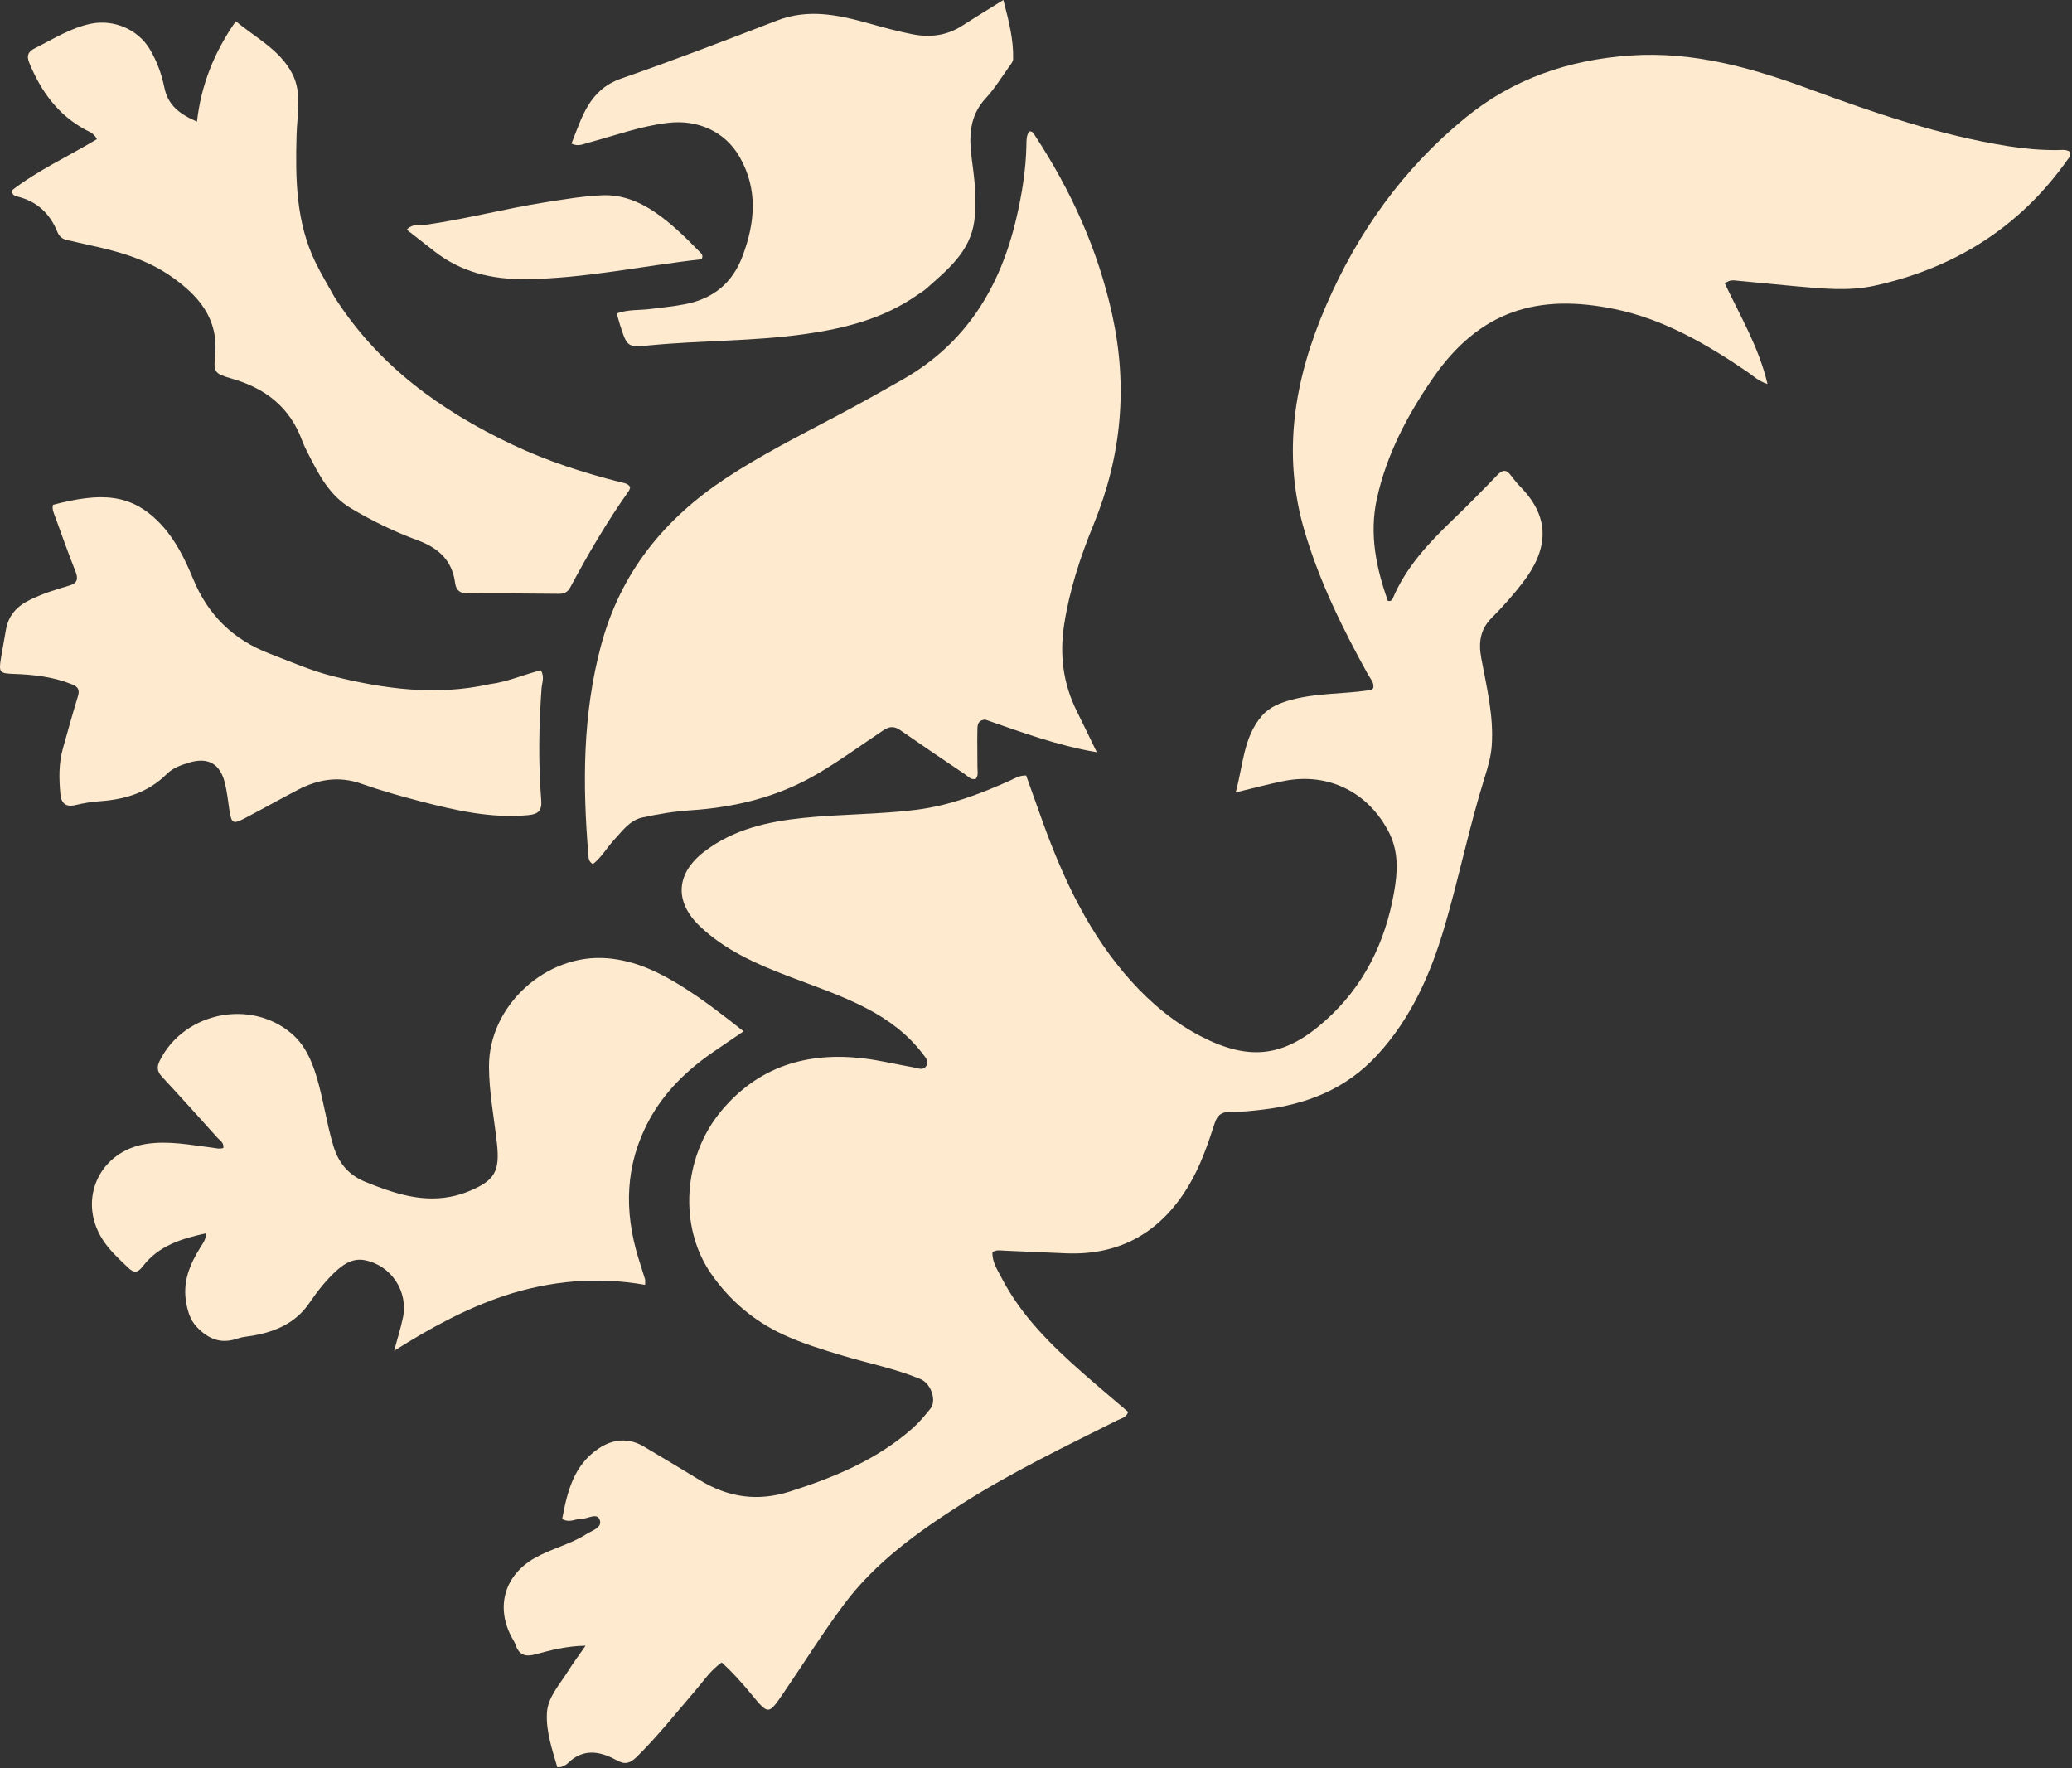
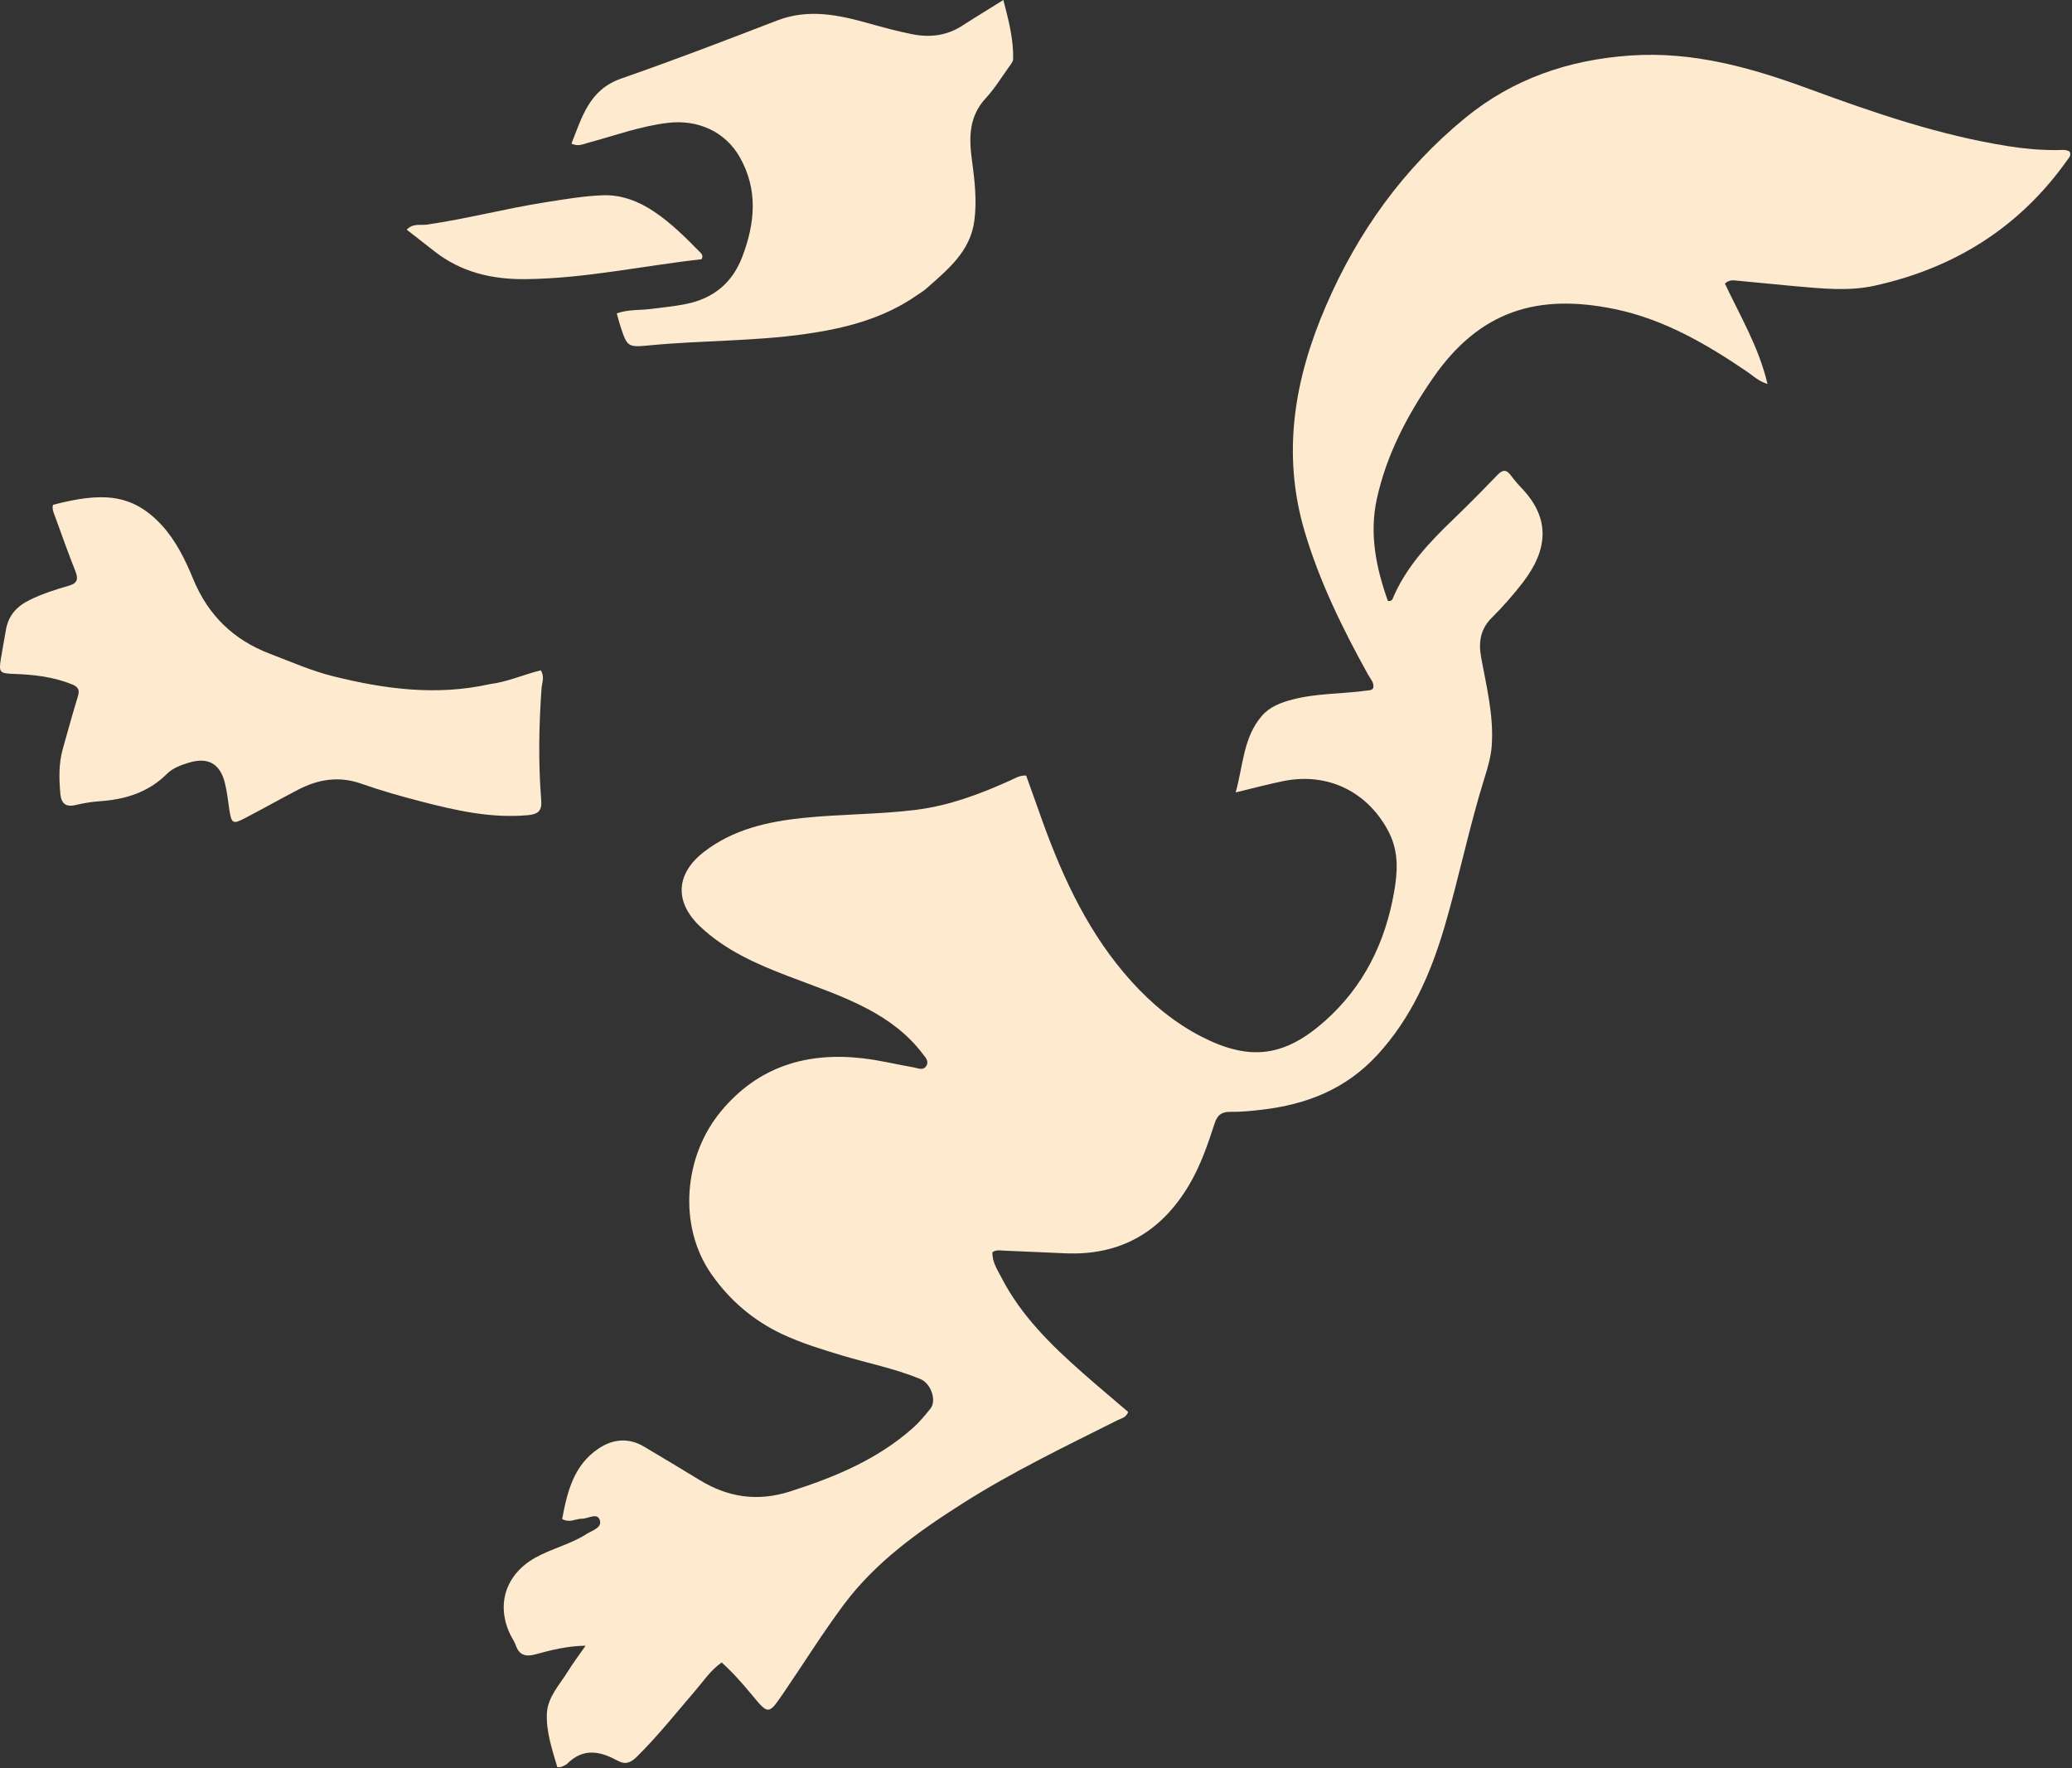
<svg xmlns="http://www.w3.org/2000/svg" width="927" height="791" viewBox="0 0 927 791" fill="none">
  <rect x="0" y="0" width="927" height="791" fill="#333333" stroke="none" />
  <g clip-path="url(#clip0_1_2)">
    <path d="M621.586 372.702C612.312 354.343 594.295 345.445 574.462 349.366C567.644 350.715 560.924 352.555 552.83 354.489C556.241 342.255 556.221 329.985 564.484 320.327C568.112 316.086 573.089 314.276 578.342 312.906C589.23 310.068 600.487 310.483 611.516 308.928C612.48 308.792 613.553 308.948 614.388 307.794C614.899 305.397 613.093 303.652 612.005 301.687C600.69 281.252 590.417 260.384 583.728 237.873C573.314 202.823 579.128 169.425 593.265 136.72C607.457 103.888 627.72 75.549 655.445 52.814C676.905 35.216 701.894 26.731 729.412 24.829C757.374 22.896 783.485 30.249 809.297 39.754C838.367 50.459 867.659 60.511 898.408 65.385C905.636 66.531 912.942 67.196 920.291 67.137C922.232 67.122 924.275 66.75 925.931 67.819C926.786 69.609 925.61 70.576 924.885 71.602C903.591 101.704 874.451 119.913 838.738 127.801C826.921 130.411 814.866 129.054 802.922 128.013C794.314 127.263 785.723 126.307 777.115 125.547C775.531 125.407 773.775 125.013 771.712 126.856C778.451 141.217 786.863 155.201 790.774 171.78C786.635 170.495 784.169 167.986 781.375 166.089C763.205 153.759 744.235 142.791 722.549 138.296C688.11 131.158 661.998 138.854 641.037 169.208C629.648 185.701 620.285 203.431 615.971 223.272C612.54 239.051 615.729 254.19 620.932 268.838C622.419 268.999 622.817 268.424 623.068 267.825C629.015 253.639 639.294 242.791 650.162 232.346C656.886 225.883 663.433 219.229 669.905 212.512C672.161 210.17 673.852 209.857 675.894 212.601C677.383 214.601 679.006 216.523 680.732 218.324C694.066 232.237 692.271 246.295 681.348 260.519C677.098 266.054 672.444 271.341 667.496 276.261C662.187 281.539 661.41 287.388 662.71 294.422C665.092 307.31 668.312 320.129 667.404 333.442C667.06 338.491 665.632 343.287 664.152 348.023C657.295 369.959 652.775 392.518 646.288 414.544C640.072 435.651 631.42 455.395 616.19 471.959C602.149 487.229 584.56 494.089 564.632 496.421C560.008 496.962 555.336 497.466 550.696 497.385C546.749 497.315 544.694 498.614 543.447 502.46C540.367 511.957 537.133 521.423 531.994 530.089C519.503 551.155 501.266 561.768 476.556 560.666C467.415 560.259 458.274 559.843 449.132 559.474C447.502 559.409 445.801 559.014 444.028 560.136C443.778 564.425 446.197 567.962 448.049 571.55C456.854 588.606 470.3 601.768 484.484 614.256C491.199 620.168 498.057 625.916 504.753 631.654C503.765 634.206 501.752 634.445 500.204 635.221C476.675 647.019 452.92 658.412 430.662 672.555C410.911 685.105 391.85 698.678 377.662 717.631C367.989 730.552 359.461 744.326 350.33 757.655C343.85 767.113 343.751 767.092 336.452 758.274C332.312 753.273 328.058 748.395 322.87 743.706C317.965 747.132 314.734 752.047 311.021 756.365C302.445 766.34 294.283 776.652 284.881 785.919C281.985 788.774 279.549 789.504 276.172 787.534C276.03 787.451 275.853 787.428 275.708 787.349C268.096 783.216 260.72 782.091 253.867 788.913C253.187 789.59 252.172 789.963 251.264 790.367C250.844 790.554 250.307 790.478 249.341 790.565C247.034 782.627 244.259 774.615 244.684 766.355C245.049 759.235 250.324 753.73 253.99 747.819C256.328 744.05 259.011 740.495 261.98 736.208C253.673 736.336 246.604 738.147 239.622 740.059C235.098 741.297 232.258 740.432 230.696 735.884C230.214 734.483 229.319 733.226 228.637 731.89C221.726 718.359 225.978 704.507 239.259 696.97C246.672 692.763 255.16 690.893 262.357 686.275C264.894 684.647 269.524 683.443 268.336 679.987C267.137 676.5 263.122 679.44 260.34 679.398C257.587 679.356 254.942 681.437 251.508 679.535C253.765 667.405 256.626 655.485 267.817 647.989C274.162 643.739 281.189 643.025 288.112 647.136C296.415 652.068 304.706 657.021 312.946 662.059C325.727 669.873 338.914 671.875 353.547 667.183C373.568 660.764 392.619 652.891 408.545 638.698C411.44 636.118 413.831 633.142 416.243 630.193C419.194 626.586 416.528 618.894 411.814 616.936C400.548 612.256 388.566 609.924 376.938 606.429C367.843 603.694 358.767 600.941 350.143 596.911C336.991 590.765 326.244 581.516 318.087 569.721C303.483 548.607 305.606 517.546 322.591 497.096C339.18 477.122 360.958 470.519 386.071 473.439C393.649 474.32 401.113 476.167 408.646 477.476C410.656 477.825 413.137 479.161 414.525 476.675C415.676 474.614 413.933 472.912 412.737 471.337C406.155 462.676 397.661 456.347 388.13 451.31C376.749 445.296 364.556 441.259 352.584 436.668C338.39 431.225 324.527 425.144 313.243 414.483C301.652 403.532 302.25 390.861 315.013 381.036C328.054 370.998 343.411 367.557 359.319 365.903C376.203 364.148 393.228 364.377 410.097 362.238C424.831 360.37 438.466 355.198 451.873 349.186C453.974 348.243 455.94 346.857 459.091 346.922C461.513 353.707 463.988 360.71 466.512 367.696C475.854 393.557 487.426 418.211 506.057 438.883C515.15 448.971 525.539 457.615 537.683 463.818C559.162 474.788 574.629 472.822 592.694 456.802C610.097 441.371 619.773 421.672 623.725 398.963C625.258 390.158 625.835 381.425 621.586 372.702Z" fill="#FDEACF" />
-     <path d="M440.764 321.915C437.024 322.216 437.32 324.956 437.269 327.152C437.144 332.481 437.343 337.817 437.3 343.149C437.286 344.908 437.87 346.811 436.541 348.422C434.356 349.024 433.128 347.325 431.693 346.359C422.019 339.848 412.354 333.321 402.788 326.654C400.044 324.742 397.888 324.902 395.131 326.745C385.306 333.315 375.769 340.297 365.533 346.283C347.992 356.54 328.956 361.172 308.924 362.49C301.602 362.972 294.371 364.163 287.244 365.748C281.758 366.967 278.549 371.634 274.912 375.516C271.559 379.094 269.153 383.557 265.276 386.55C263.244 385.433 263.344 383.741 263.231 382.375C260.608 350.877 260.613 319.644 268.918 288.683C277.639 256.169 297.089 232.234 324.645 214.007C340.529 203.501 357.51 194.984 374.292 186.101C384.309 180.8 394.19 175.271 404.033 169.656C432.295 153.534 447.56 128.389 454.737 97.501C457.228 86.78 458.991 75.971 459.207 64.931C459.248 62.863 459.152 60.627 460.46 58.809C462.123 58.589 462.543 59.896 463.135 60.798C479.255 85.391 491.202 111.745 497.562 140.598C504.669 172.836 501.819 203.981 489.304 234.525C483.381 248.979 478.493 263.834 476.091 279.438C473.992 293.075 475.646 305.924 481.797 318.244C484.604 323.866 487.309 329.539 490.705 336.514C472.719 333.458 456.979 327.51 440.764 321.915Z" fill="#FDEACF" />
-     <path d="M225.477 579.7C208.064 585.564 192.408 594.16 176.333 604.272C177.886 598.479 179.355 593.943 180.298 589.301C182.681 577.578 174.929 566.043 163.209 563.75C158.364 562.802 154.441 564.999 150.953 568.08C146.047 572.413 142.033 577.599 138.381 582.924C132.215 591.916 123.355 595.663 113.219 597.489C110.927 597.902 108.532 598.016 106.359 598.772C99.761 601.067 94.504 599.69 89.255 594.853C85.638 591.521 84.388 588.172 83.441 583.494C81.433 573.582 84.9 565.614 89.838 557.703C90.856 556.072 92.181 554.461 92.102 551.745C81.222 554.099 70.991 557.274 63.973 566.385C61.585 569.485 59.972 569.638 57.314 567.085C53.109 563.046 48.784 559.175 45.66 554.132C34.649 536.354 44.624 515.037 65.266 511.764C75.392 510.158 85.145 512.217 95.022 513.422C96.656 513.621 98.257 514.128 99.927 513.546C100.295 511.185 98.408 510.234 97.267 508.964C89.03 499.794 80.785 490.629 72.395 481.6C70.205 479.243 70.138 477.179 71.508 474.435C82.299 452.826 112.127 446.693 130.472 462.389C136.269 467.349 139.25 473.964 141.443 481.067C144.635 491.403 146.009 502.165 149.127 512.546C151.494 520.429 156.111 525.741 163.452 528.71C176.506 533.988 189.753 538.491 204.168 534.786C206.096 534.29 208.001 533.641 209.842 532.882C221.522 528.067 223.689 523.851 222.307 511.348C221.047 499.953 218.804 488.638 218.767 477.132C218.677 449.744 244.473 426.426 271.714 428.677C284.129 429.703 294.797 434.829 305.007 441.209C314.426 447.094 323.228 453.882 332.67 461.358C327.855 464.637 323.654 467.488 319.462 470.353C307.47 478.547 297.197 488.449 290.279 501.335C279.682 521.074 279.139 541.713 285.617 562.814C286.594 565.994 287.636 569.154 288.604 572.337C288.739 572.782 288.622 573.303 288.622 574.782C267.236 571.023 246.319 572.855 225.477 579.7Z" fill="#FDEACF" />
-     <path d="M149.544 132.709C169.079 163.485 197.014 183.613 229.021 198.803C244.723 206.255 261.18 211.577 278.011 215.795C279.453 216.157 280.999 216.253 281.951 217.969C281.778 218.442 281.677 219.131 281.318 219.636C271.567 233.381 263.084 247.898 255.142 262.737C253.942 264.98 252.387 265.658 249.944 265.633C236.447 265.491 222.948 265.398 209.452 265.503C205.945 265.53 204.054 264.162 203.622 260.837C202.289 250.591 196.105 245.101 186.679 241.633C176.386 237.848 166.476 233.018 156.991 227.377C147.415 221.682 142.636 212.363 137.874 202.975C136.895 201.045 135.911 199.1 135.164 197.075C129.698 182.251 118.806 173.748 103.929 169.443C95.96 167.137 95.506 166.735 96.255 158.752C97.798 142.319 88.63 132.091 76.579 123.66C65.475 115.893 52.581 112.318 39.469 109.554C36.381 108.904 33.333 108.058 30.236 107.455C28.061 107.032 26.526 105.849 25.739 103.9C22.338 95.466 16.461 89.94 7.479 87.869C6.561 87.657 5.576 87.166 5.097 85.336C16.773 76.24 30.536 69.986 43.351 62.248C42.059 59.556 39.847 58.928 38.019 57.929C25.846 51.285 18.339 40.784 13.162 28.286C11.873 25.175 12.282 23.222 15.668 21.545C23.859 17.488 31.567 12.448 40.743 10.595C50.87 8.55 61.668 13.114 66.963 21.915C70.177 27.256 72.317 33.133 73.523 39.116C75.15 47.18 80.477 51.104 88.129 54.411C89.969 38.096 95.735 23.505 105.503 9.492C114.548 17.023 125.105 22.221 130.673 32.807C135.28 41.565 132.929 51.102 132.681 60.342C132.154 79.912 132.335 99.373 141.209 117.506C143.694 122.584 146.62 127.446 149.544 132.709Z" fill="#FDEACF" />
    <path d="M410.608 131.827C395.161 142.666 377.802 146.959 359.858 149.483C336.922 152.711 313.713 152.265 290.696 154.486C280.635 155.456 280.606 155.255 277.38 145.325C276.875 143.771 276.494 142.178 275.943 140.197C280.998 138.371 286.048 138.859 290.897 138.24C296.171 137.566 301.453 137.08 306.687 136.042C319.145 133.571 327.656 126.638 332.176 114.665C337.829 99.692 339.184 84.83 330.996 70.364C324.424 58.753 312.077 53.368 298.818 54.959C286.472 56.44 274.906 60.699 263.035 63.896C260.864 64.481 258.694 65.672 255.658 64.258C260.399 52.388 263.569 40.128 277.955 35.128C301.376 26.988 324.542 18.094 347.681 9.169C361.689 3.766 375.193 6.663 388.761 10.471C395.171 12.27 401.577 14.01 408.122 15.305C416.175 16.898 423.615 15.95 430.584 11.449C436.413 7.684 442.35 4.086 448.896 0.005C451.273 9.132 453.479 17.564 453.275 26.408C453.248 27.582 452.214 28.813 451.45 29.876C448.05 34.608 444.985 39.668 441.044 43.906C433.646 51.859 433.454 61.105 434.757 70.945C435.98 80.175 437.16 89.436 435.915 98.773C434.048 112.771 423.747 120.8 414.169 129.318C413.18 130.197 411.994 130.854 410.608 131.827Z" fill="#FDEACF" />
    <path d="M219.049 306.065C227.221 305.023 234.386 301.695 241.972 299.871C243.742 302.821 242.459 305.483 242.281 307.992C241.097 324.628 240.809 341.263 242.135 357.892C242.507 362.552 240.978 364.241 236.165 364.674C219.761 366.149 204.074 362.612 188.455 358.555C179.443 356.214 170.446 353.689 161.673 350.594C151.627 347.051 142.341 348.595 133.278 353.323C125.31 357.48 117.473 361.889 109.507 366.051C104.201 368.823 103.572 368.399 102.632 362.387C101.99 358.282 101.601 354.106 100.572 350.097C98.359 341.466 92.95 338.61 84.409 341.206C80.872 342.281 77.253 343.629 74.696 346.178C66.308 354.542 55.999 357.657 44.582 358.434C40.949 358.681 37.304 359.306 33.757 360.15C29.405 361.185 27.391 359.307 27.02 355.281C26.393 348.467 26.222 341.645 28.108 334.959C30.32 327.118 32.471 319.256 34.862 311.47C35.743 308.602 34.927 307.24 32.251 306.156C23.931 302.786 15.216 301.792 6.37 301.479C-0.214 301.247 -0.593 300.885 0.421 294.52C1.1 290.256 1.939 286.016 2.654 281.757C3.742 275.27 7.629 271.136 13.402 268.332C18.979 265.624 24.835 263.721 30.75 262.036C34.704 260.909 35.129 259.017 33.7 255.443C30.488 247.411 27.626 239.238 24.654 231.111C24.034 229.416 23.177 227.733 23.721 225.829C44.783 220.377 58.88 220.216 72.429 235.023C78.783 241.966 82.899 250.487 86.461 259.096C93.153 275.268 104.434 286.251 120.825 292.492C130.16 296.047 139.335 300.109 149.024 302.517C171.956 308.216 195.095 311.395 219.049 306.065Z" fill="#FDEACF" />
    <path d="M313.874 115.971C287.46 118.915 261.715 124.602 235.264 124.874C219.964 125.031 206.292 121.793 194.223 112.32C190.211 109.171 186.185 106.04 181.949 102.731C184.899 99.746 188.156 100.877 190.913 100.482C208.706 97.933 226.1 93.3 243.837 90.519C252.368 89.182 260.945 87.7 269.545 87.356C278.017 87.016 285.881 90.068 292.944 94.868C300.288 99.859 306.562 106.07 312.742 112.379C313.628 113.283 314.901 114.127 313.874 115.971Z" fill="#FDEACF" />
  </g>
  <defs>
    <clipPath id="clip0_1_2">
      <rect width="926.23" height="790.56" fill="white" />
    </clipPath>
  </defs>
</svg>